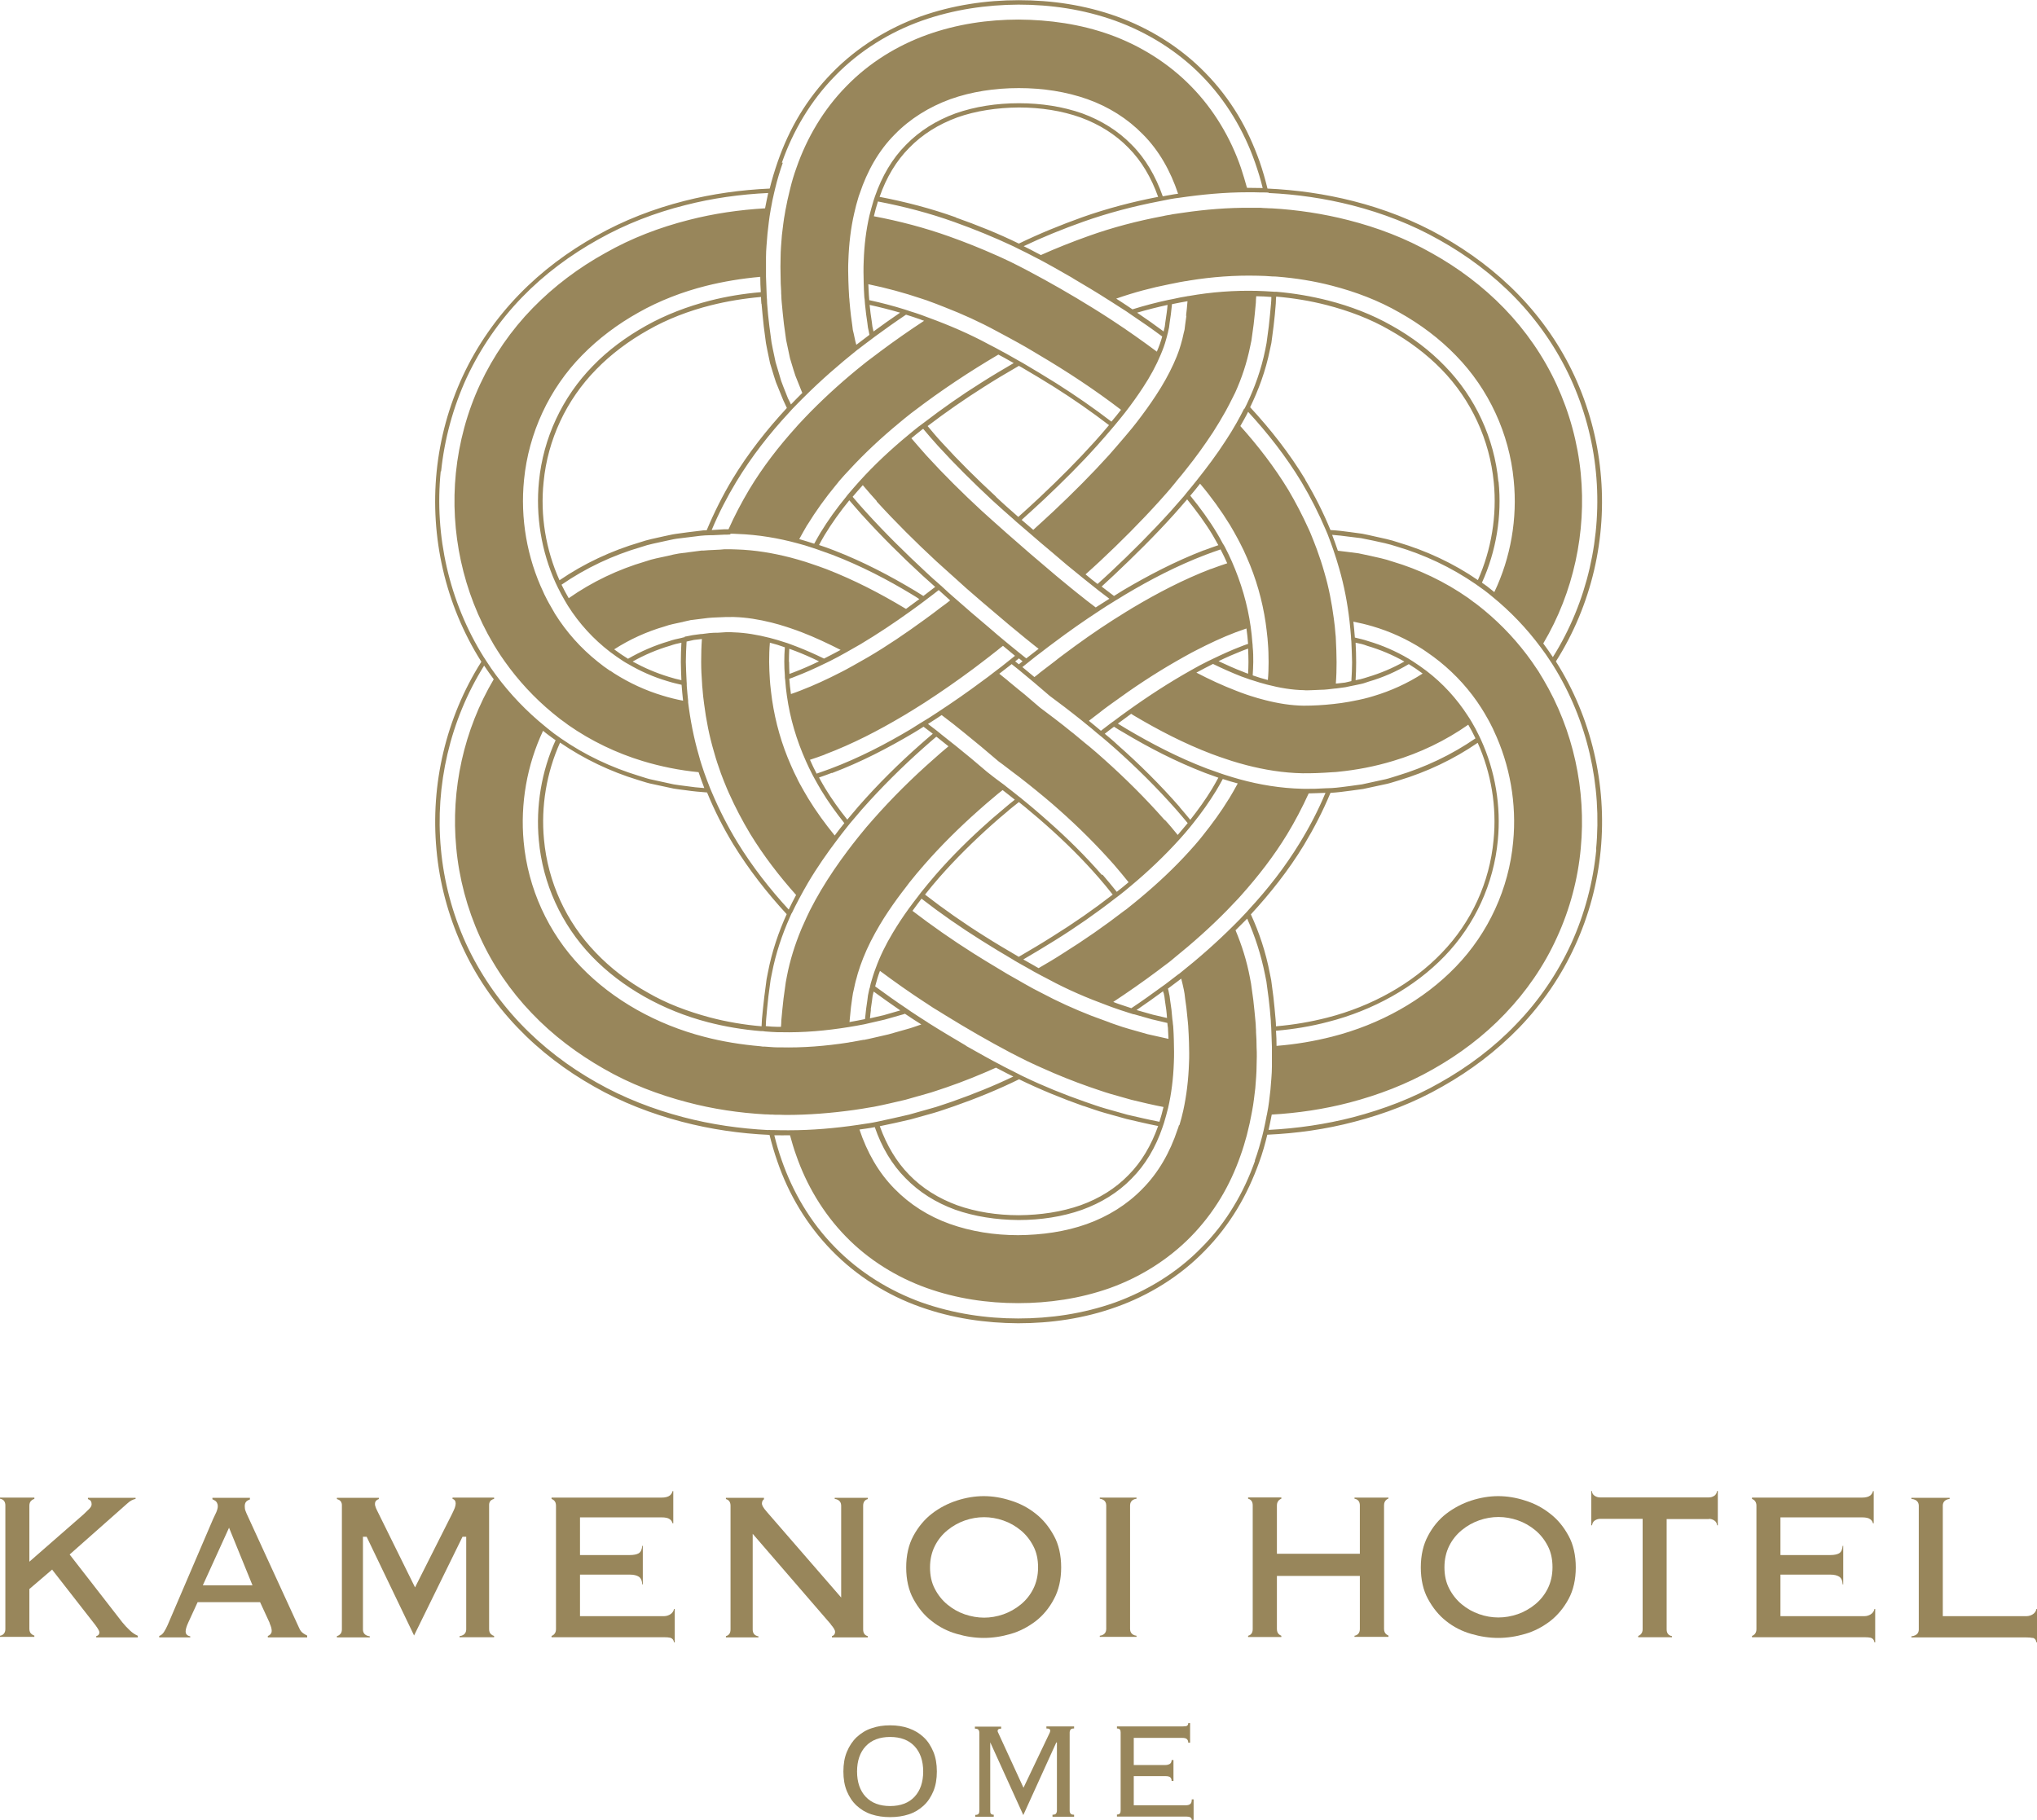
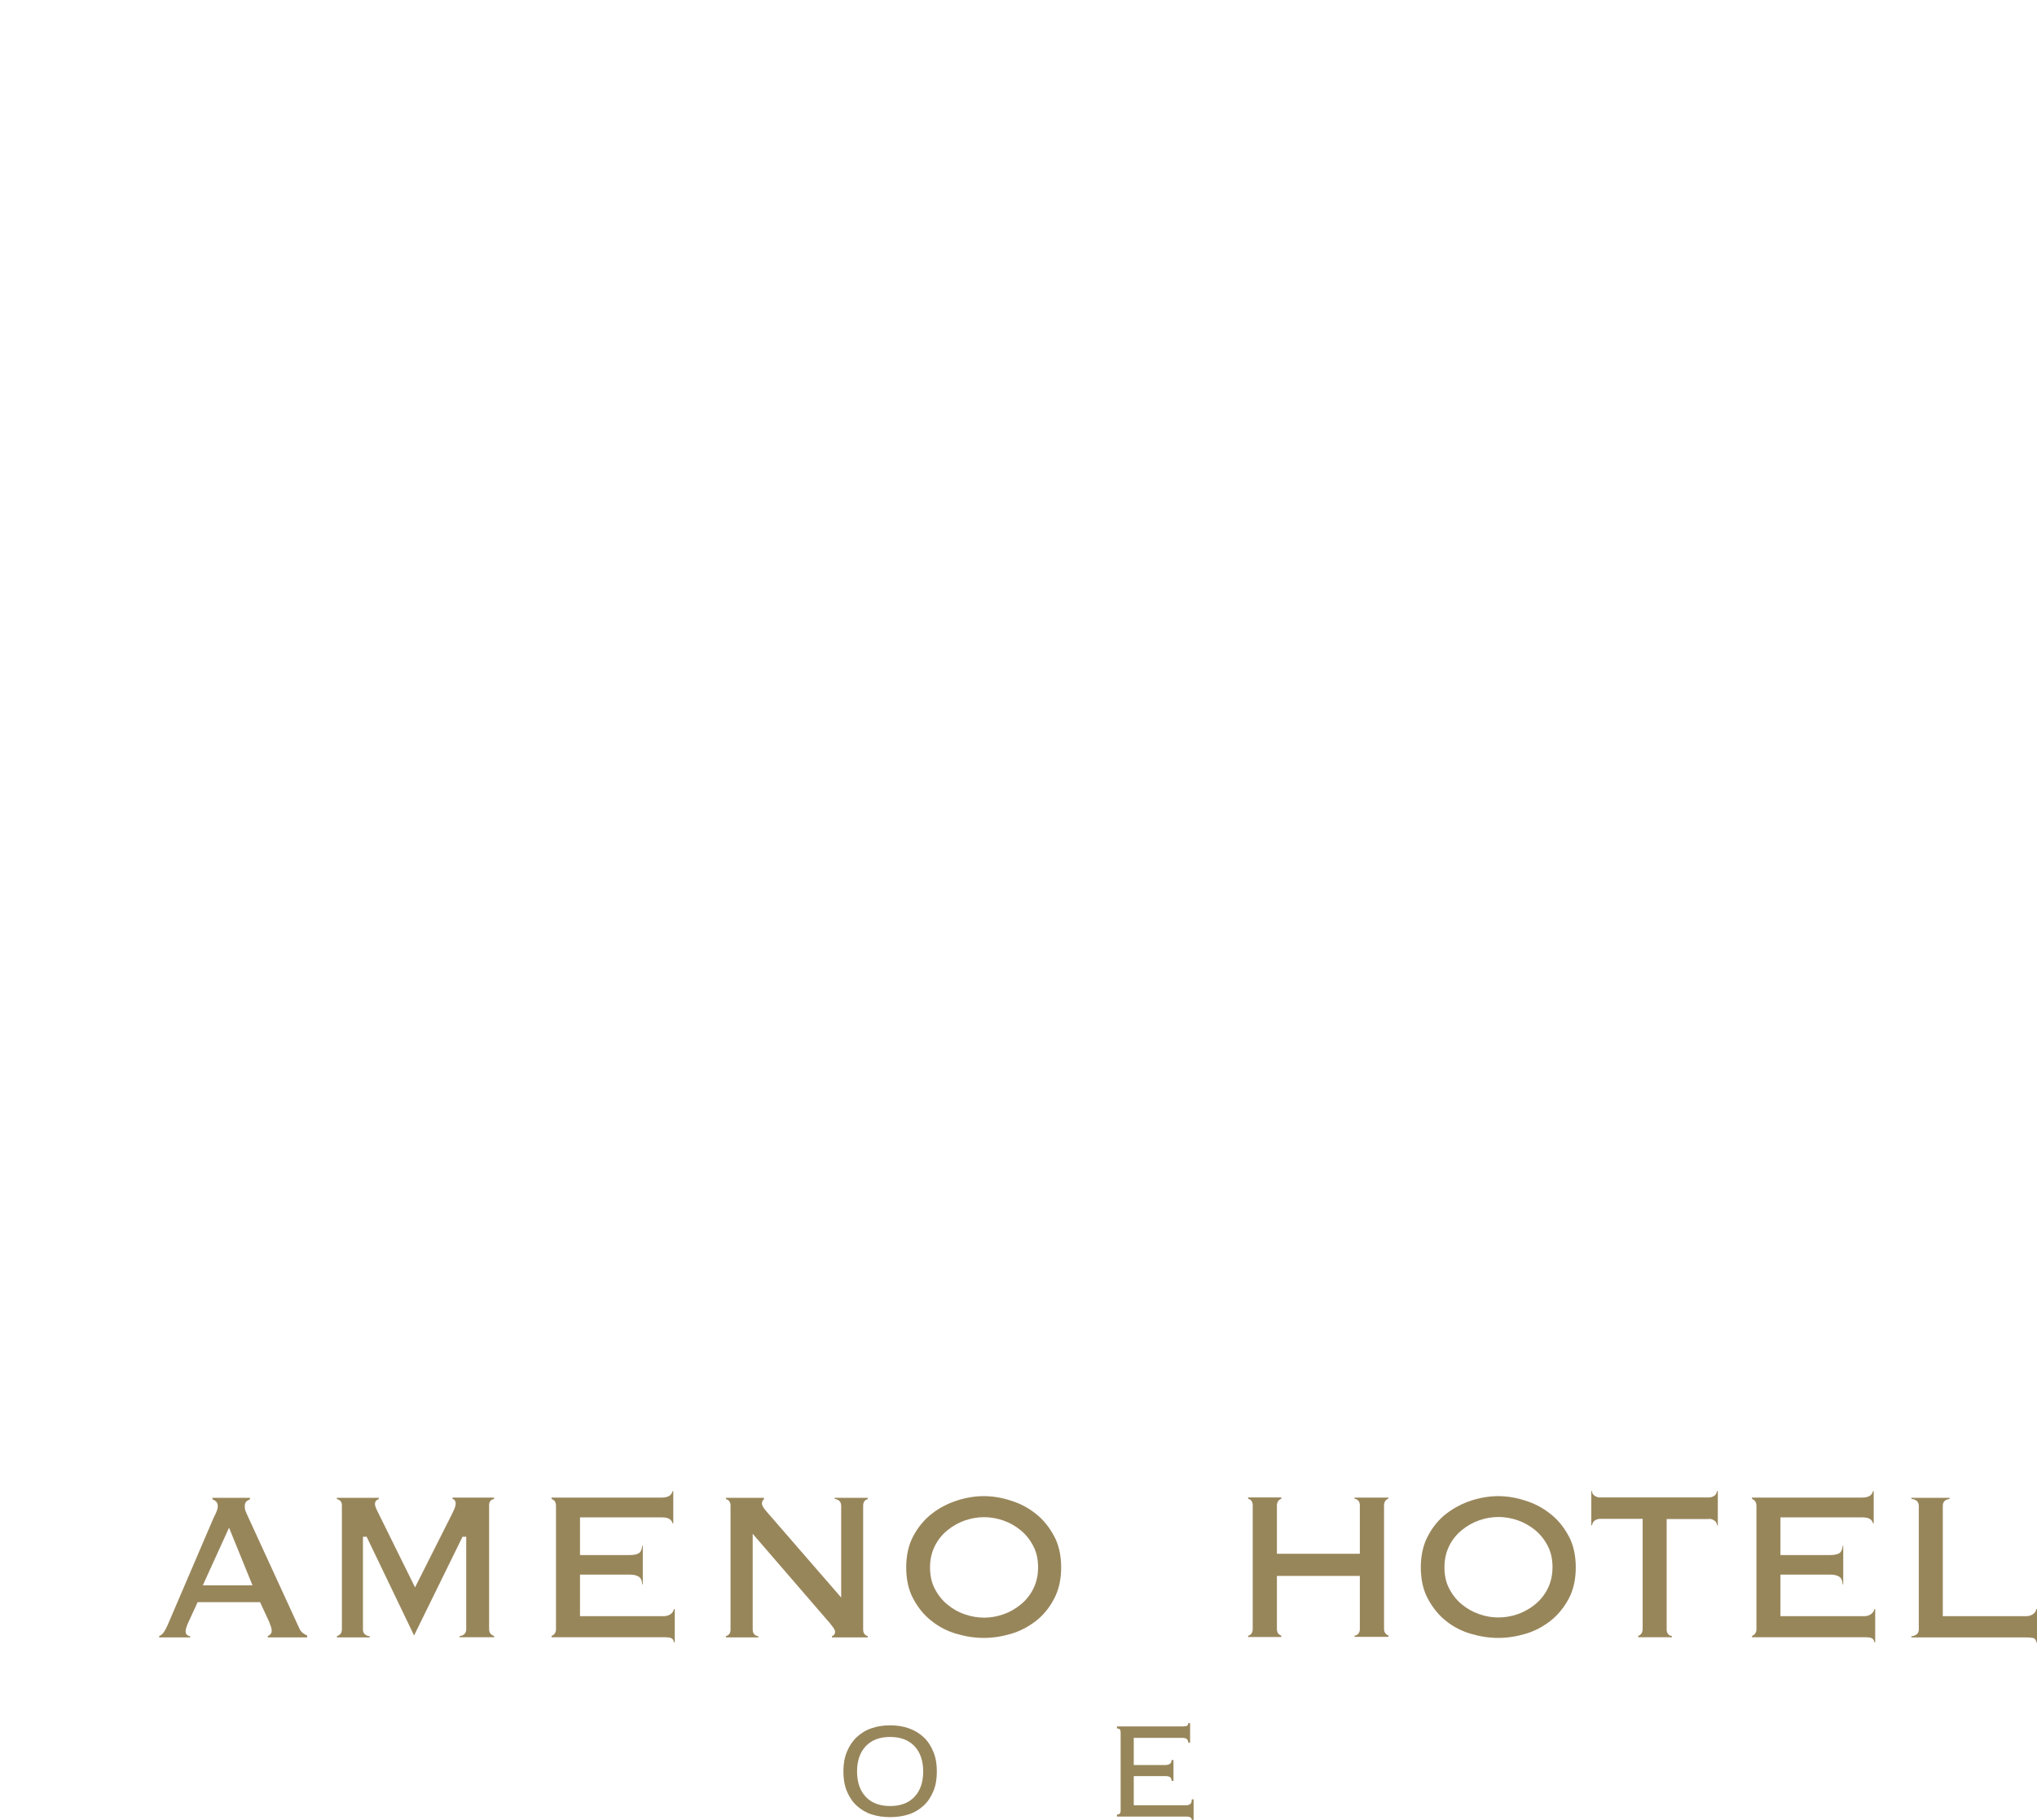
<svg xmlns="http://www.w3.org/2000/svg" id="_レイヤー_1" viewBox="0 0 110.28 98.56">
  <defs>
    <style>.cls-1{fill:#98865b;}</style>
  </defs>
-   <path class="cls-1" d="M84.23,35.82c1.94-3.05,2.78-6.71,2.42-10.27-.17-1.78-.65-3.54-1.4-5.17-.75-1.63-1.79-3.13-3.03-4.41-1.24-1.28-2.67-2.34-4.18-3.19-1.51-.85-3.12-1.47-4.77-1.89-1.53-.39-3.1-.61-4.65-.68-.12-.49-.26-.98-.43-1.47-.31-.86-.69-1.72-1.18-2.53-.49-.81-1.08-1.58-1.76-2.27-1.35-1.39-3.04-2.42-4.79-3.05-1.76-.63-3.56-.88-5.31-.88-1.75,0-3.56,.26-5.31,.88-1.75,.63-3.44,1.66-4.79,3.05-.68,.69-1.27,1.46-1.76,2.27-.49,.81-.88,1.67-1.18,2.53-.17,.49-.32,.98-.44,1.47-1.54,.07-3.09,.28-4.62,.67-1.65,.42-3.27,1.04-4.77,1.89-1.51,.84-2.94,1.9-4.18,3.18-1.24,1.28-2.28,2.77-3.04,4.4-.76,1.63-1.24,3.39-1.42,5.17-.36,3.56,.47,7.22,2.4,10.28,0,.01,.02,.02,.02,.03-1.92,3.03-2.76,6.65-2.43,10.18,.16,1.78,.63,3.54,1.37,5.18,.74,1.64,1.77,3.14,3,4.43,1.23,1.29,2.65,2.36,4.16,3.21,1.5,.86,3.12,1.48,4.76,1.91,1.56,.41,3.16,.64,4.74,.71,.12,.48,.26,.97,.43,1.45,.59,1.73,1.58,3.42,2.94,4.81,1.35,1.39,3.03,2.43,4.78,3.05,1.76,.63,3.56,.88,5.31,.89,1.75,0,3.56-.25,5.31-.88,1.75-.62,3.44-1.65,4.79-3.04,.68-.69,1.27-1.46,1.76-2.27,.49-.81,.88-1.67,1.19-2.53,.18-.49,.32-.99,.44-1.49,1.57-.07,3.16-.29,4.71-.7,1.65-.43,3.26-1.04,4.77-1.91,1.51-.85,2.93-1.92,4.17-3.2,1.23-1.28,2.27-2.79,3.01-4.42,.75-1.63,1.22-3.39,1.39-5.18,.34-3.54-.5-7.18-2.43-10.22,0,0,0,0,0,0Zm-15.55-25.37c1.52,.07,3.04,.29,4.53,.67,1.63,.42,3.23,1.03,4.71,1.87,1.49,.83,2.9,1.88,4.12,3.14,1.22,1.26,2.24,2.74,2.98,4.34,.74,1.61,1.21,3.34,1.38,5.09,.34,3.47-.46,7.04-2.33,10.02-.17-.25-.34-.5-.52-.74,1.64-2.76,2.34-6.03,2.03-9.2-.16-1.66-.61-3.3-1.31-4.82-.7-1.52-1.67-2.92-2.83-4.12-1.16-1.2-2.5-2.2-3.92-2.99-1.42-.81-2.95-1.39-4.52-1.79-1.37-.35-2.76-.56-4.16-.64-.09,0-.17,0-.26-.01-.12,0-.23-.01-.35-.02-.16,0-.33,0-.49,0-1.25-.01-2.48,.09-3.7,.27-.18,.03-.36,.05-.55,.08-.09,.02-.18,.04-.27,.05-.08,.01-.16,.03-.25,.05-1.38,.26-2.73,.61-4.04,1.08-.87,.31-1.73,.65-2.58,1.03-.06-.03-.12-.07-.19-.1-.24-.13-.49-.26-.74-.38,1.05-.5,2.14-.94,3.24-1.33,1.33-.47,2.7-.83,4.1-1.1,.08-.02,.17-.03,.25-.05,.12-.02,.23-.05,.35-.07,.16-.03,.31-.05,.47-.07,1.23-.18,2.48-.3,3.74-.3,.23,0,.46,0,.69,.01,.05,0,.11,0,.16,0,.09,0,.17,0,.26,.01Zm8.57,24.86c.24,.16,.46,.33,.69,.51,.88,.71,1.65,1.56,2.26,2.52,.05,.09,.11,.17,.16,.26,.14,.24,.28,.48,.4,.73,.04,.08,.08,.15,.11,.23,.88,1.86,1.25,3.97,1.05,6.02-.23,2.53-1.34,4.94-3.1,6.76-1.76,1.83-4.14,3.14-6.7,3.79-.98,.25-1.99,.42-3.01,.5,0-.28-.01-.55-.03-.82,.96-.08,1.91-.24,2.82-.48,2.43-.62,4.68-1.87,6.31-3.56,1.64-1.7,2.66-3.92,2.88-6.27,.18-1.85-.14-3.75-.91-5.44-.04-.08-.07-.15-.11-.23-.12-.25-.25-.5-.39-.73-.06-.11-.13-.21-.2-.32-.61-.95-1.37-1.78-2.26-2.46-.24-.18-.48-.35-.73-.51-.08-.05-.16-.1-.24-.15-.68-.4-1.41-.72-2.19-.95-.23-.08-.47-.13-.71-.19-.02-.29-.05-.57-.08-.86,.35,.07,.69,.15,1.03,.25,.96,.28,1.87,.7,2.7,1.23,.07,.05,.15,.1,.22,.15Zm-8.19,19.9c-.04-.41-.07-.82-.12-1.23l-.08-.61-.04-.3-.07-.35c-.22-1.16-.58-2.23-1.03-3.21,1.05-1.14,2.03-2.37,2.87-3.75,.54-.9,1.03-1.84,1.44-2.83,.37-.02,.74-.07,1.11-.12l.66-.09,.65-.14,.65-.14c.22-.05,.43-.13,.65-.19,1.49-.45,2.94-1.13,4.25-2.03,.73,1.63,1.04,3.47,.86,5.26-.21,2.29-1.2,4.46-2.81,6.12-1.59,1.66-3.8,2.89-6.19,3.5-.9,.23-1.83,.39-2.78,.47,0-.12-.01-.24-.02-.36Zm-5.23,5.71c-.02,.08-.05,.16-.08,.24-.41,1.24-1.04,2.35-1.92,3.23-.82,.84-1.85,1.48-3,1.89-1.15,.41-2.42,.59-3.71,.6-1.29,0-2.55-.2-3.7-.61-1.15-.41-2.17-1.06-2.99-1.9-.87-.88-1.49-1.98-1.9-3.21,.12-.02,.23-.03,.35-.05,.16-.02,.32-.05,.48-.08,.37,1.08,.93,2.03,1.67,2.77,.73,.75,1.64,1.32,2.68,1.7,1.05,.37,2.22,.55,3.43,.56,1.21,0,2.38-.18,3.43-.55,1.05-.38,1.96-.94,2.69-1.69,.75-.75,1.31-1.7,1.68-2.79,.03-.08,.05-.16,.08-.24,.08-.26,.15-.53,.22-.8,.18-.78,.28-1.6,.31-2.44,.02-.41,.01-.82,0-1.24,0-.22-.02-.44-.03-.67,0-.06-.01-.12-.02-.19,0-.09-.02-.17-.03-.26-.02-.18-.03-.35-.05-.53l-.07-.49-.03-.24-.04-.19c-.01-.07-.03-.14-.05-.21,.24-.18,.48-.36,.72-.54,.05,.2,.1,.4,.14,.6l.04,.22,.03,.25,.07,.51c.03,.26,.05,.52,.08,.78,0,.08,.02,.15,.02,.23,0,0,0,.02,0,.03,.02,.28,.03,.56,.04,.84,.01,.38,.02,.76,0,1.13-.03,.87-.13,1.73-.31,2.55-.06,.27-.13,.54-.21,.8Zm-17.07-4.62c-.22,.04-.44,.08-.65,.12-.06,0-.12,.02-.18,.03-1.23,.19-2.46,.29-3.69,.26-.06,0-.11,0-.17,0-.22,0-.44-.03-.66-.04-.08,0-.17,0-.25-.02-1.03-.09-2.04-.25-3.03-.51-2.56-.66-4.93-1.97-6.69-3.8-1.76-1.83-2.86-4.24-3.09-6.77-.19-2.05,.18-4.15,1.05-6,.09,.07,.18,.15,.28,.22,.13,.1,.26,.19,.4,.29-.76,1.67-1.08,3.57-.91,5.41,.21,2.35,1.22,4.57,2.86,6.28,1.63,1.7,3.87,2.95,6.3,3.58,.93,.24,1.88,.4,2.85,.48,.08,0,.17,0,.25,.02,.22,.02,.44,.03,.66,.04,.06,0,.11,0,.17,0,1.23,.03,2.47-.08,3.7-.28,0,0,0,0,0,0,.28-.04,.56-.1,.84-.15,.09-.02,.17-.04,.26-.06,.28-.06,.55-.13,.83-.19l.95-.27c.05-.01,.1-.03,.15-.05,.29,.2,.59,.39,.89,.58-.27,.09-.53,.19-.8,.26l-.99,.28c-.36,.08-.73,.17-1.09,.25-.08,.02-.17,.03-.25,.05Zm-13.72-19.97c-.24-.16-.47-.33-.69-.51-.9-.72-1.68-1.59-2.3-2.58-.04-.07-.08-.14-.12-.21-.14-.24-.28-.48-.4-.73-.04-.08-.08-.15-.11-.23-.89-1.88-1.26-4.01-1.05-6.09,.25-2.53,1.36-4.93,3.14-6.74,.89-.91,1.93-1.69,3.06-2.32,1.13-.64,2.38-1.12,3.65-1.44,.96-.24,1.94-.4,2.94-.49,0,.28,.01,.55,.03,.83-.94,.08-1.86,.23-2.76,.46-1.21,.31-2.39,.76-3.46,1.36-1.07,.6-2.05,1.32-2.87,2.17-1.66,1.69-2.69,3.91-2.92,6.25-.19,1.87,.13,3.8,.9,5.5,.04,.08,.07,.15,.11,.23,.12,.25,.25,.49,.39,.73,.05,.09,.11,.18,.16,.27,.61,.97,1.39,1.82,2.29,2.51,.24,.18,.48,.35,.73,.51,.08,.05,.16,.1,.24,.14,.66,.39,1.38,.71,2.13,.93,.25,.08,.51,.14,.77,.2,.02,.29,.05,.57,.08,.86-.37-.07-.73-.16-1.09-.27-.94-.28-1.82-.69-2.64-1.21-.07-.05-.15-.1-.22-.15Zm8.19-19.88c.04,.41,.07,.82,.12,1.23l.08,.61,.04,.3,.07,.36,.15,.72,.21,.69,.11,.34,.13,.32,.26,.64c.07,.14,.13,.29,.2,.43-1.08,1.17-2.09,2.44-2.95,3.86-.52,.87-.99,1.8-1.39,2.76-.12,0-.24,.01-.36,.03l-.66,.08-.66,.09c-.22,.03-.44,.09-.65,.13-.44,.1-.87,.18-1.3,.33-1.53,.45-3.01,1.14-4.34,2.05-.74-1.65-1.05-3.51-.86-5.32,.22-2.29,1.23-4.45,2.85-6.1,.81-.83,1.76-1.54,2.81-2.13,1.05-.6,2.21-1.04,3.4-1.34,.88-.22,1.79-.37,2.71-.45,0,.12,.01,.25,.02,.37Zm4.74-.36s0-.03,0-.04c-.02-.28-.03-.56-.04-.84-.01-.38-.02-.75,0-1.12,.03-.88,.13-1.74,.32-2.56,.06-.27,.13-.54,.21-.8,.02-.08,.05-.16,.08-.24,.41-1.23,1.03-2.34,1.91-3.22,.82-.84,1.85-1.48,3-1.9,1.15-.41,2.42-.6,3.71-.6,1.29,0,2.55,.19,3.71,.6,1.15,.41,2.17,1.05,3,1.9,.88,.88,1.5,1.99,1.91,3.22-.15,.02-.29,.04-.44,.07-.13,.02-.26,.05-.39,.07-.38-1.08-.93-2.04-1.68-2.79-.73-.75-1.64-1.32-2.68-1.7-1.05-.37-2.22-.55-3.43-.55-1.21,0-2.38,.18-3.43,.55-1.04,.38-1.95,.95-2.68,1.7-.75,.75-1.3,1.7-1.68,2.79-.03,.08-.05,.16-.08,.24-.08,.26-.15,.53-.22,.8-.18,.78-.28,1.6-.31,2.45-.02,.41-.01,.82,0,1.24,0,.22,.02,.45,.03,.67,0,.06,.01,.12,.02,.18,0,.09,.02,.17,.02,.26,.02,.18,.04,.36,.06,.54l.07,.49,.03,.24,.04,.18,.04,.21c-.24,.18-.48,.36-.71,.54l-.05-.18-.09-.42-.05-.21-.03-.25-.07-.51c-.03-.27-.06-.53-.08-.8,0-.07-.01-.14-.02-.22Zm12.1-1.03c.66,.39,1.32,.78,1.97,1.2,.02,0,.03,.02,.05,.03,.3,.19,.59,.38,.89,.57,.09,.06,.17,.12,.26,.18,.57,.38,1.13,.77,1.68,1.18-.07,.26-.17,.54-.29,.82-.78-.58-1.57-1.14-2.38-1.67-.09-.06-.17-.11-.26-.17-.29-.19-.58-.37-.87-.55-1.13-.7-2.28-1.36-3.45-1.98-.17-.09-.35-.18-.52-.27-.31-.16-.62-.31-.93-.45-.1-.04-.19-.09-.29-.13-.83-.37-1.68-.71-2.55-1.02-1.32-.47-2.69-.83-4.07-1.09,.06-.27,.14-.54,.22-.8,1.41,.27,2.79,.63,4.13,1.11,1.09,.39,2.17,.83,3.21,1.32,.09,.05,.19,.09,.28,.14,.31,.15,.61,.3,.91,.46,0,0,.01,0,.02,.01,.36,.18,.67,.36,1,.54l1,.57Zm9.29,7.06c-.13,.26-.27,.52-.41,.77-.19,.34-.39,.66-.6,.98-.49,.76-1.02,1.46-1.56,2.14-.18,.22-.35,.44-.53,.65-.05,.07-.11,.13-.16,.2-.24,.28-.48,.55-.72,.82-1.05,1.16-2.14,2.25-3.25,3.29-.23,.22-.47,.43-.71,.65-.22-.17-.44-.34-.65-.52,.27-.24,.53-.48,.8-.73,1.1-1.03,2.17-2.1,3.2-3.24,.26-.29,.53-.59,.78-.9,.05-.06,.11-.13,.16-.2,.18-.21,.36-.43,.53-.65,.5-.62,.97-1.28,1.42-1.96,.24-.37,.47-.76,.69-1.15,.14-.25,.27-.51,.4-.77,.04-.08,.08-.16,.12-.24,.35-.77,.63-1.6,.81-2.49l.07-.33,.04-.29,.08-.58c.05-.39,.08-.79,.12-1.18,0-.12,.01-.23,.02-.35,.28,0,.55,.02,.82,.04,0,.12-.01,.25-.02,.37-.04,.41-.07,.82-.12,1.22l-.08,.6-.04,.3-.07,.36c-.22,1.09-.58,2.07-1.01,2.97-.04,.08-.08,.16-.12,.24Zm6.03,12.68c.21,.04,.43,.09,.63,.17,.71,.21,1.38,.49,2.01,.85-.62,.35-1.28,.63-1.98,.84-.14,.04-.27,.09-.41,.12l-.25,.05c.02-.32,.03-.64,.03-.95,0-.36-.01-.72-.03-1.08Zm-.12,2.32l.1-.02,.33-.07c.15-.03,.28-.09,.42-.13,.76-.22,1.48-.54,2.15-.94,.26,.16,.51,.33,.75,.51-.82,.53-1.72,.94-2.66,1.22-.35,.11-.7,.19-1.07,.26-.09,.02-.17,.03-.26,.05-.28,.05-.56,.09-.85,.12-.54,.06-1.08,.09-1.61,.09-.67-.01-1.37-.12-2.07-.3-.27-.07-.53-.14-.8-.23-.08-.03-.16-.05-.24-.08-.18-.06-.36-.13-.54-.2-.73-.28-1.44-.61-2.15-.98,.3-.16,.6-.32,.9-.47,.51,.25,1.03,.48,1.54,.68,.11,.04,.23,.08,.34,.12,.08,.03,.16,.06,.24,.08,.27,.09,.54,.17,.81,.24,.69,.18,1.37,.29,1.99,.3,.12,.02,.29,0,.44,0l.46-.02c.27,0,.53-.04,.79-.07,.04,0,.07,0,.11-.01l.45-.06,.28-.06,.15-.03Zm-1.46,5.56l-.64,.03c-.08,0-.15,0-.22,0-.14,0-.28,.01-.44,0-1.2-.03-2.32-.22-3.38-.51-.27-.07-.54-.16-.8-.24-.08-.03-.16-.05-.24-.08-.26-.09-.51-.18-.76-.27-1.57-.6-3-1.35-4.37-2.16-.15-.09-.29-.18-.44-.27,.24-.18,.48-.35,.72-.53,.05,.03,.09,.06,.14,.09,1.33,.79,2.73,1.52,4.23,2.09,.27,.1,.55,.2,.83,.29,.08,.03,.16,.05,.24,.08,.26,.08,.53,.16,.8,.23,.97,.25,1.98,.42,3.04,.44,.25,0,.51,0,.76-.01,.3-.01,.6-.03,.89-.05,.09,0,.18-.01,.27-.02,1.01-.1,2-.29,2.99-.59,1.44-.43,2.82-1.09,4.06-1.96,.14,.24,.27,.48,.39,.74-1.29,.89-2.73,1.57-4.22,2.02-.21,.06-.42,.14-.64,.19l-.64,.14-.64,.14-.65,.09c-.33,.04-.65,.09-.98,.11-.09,0-.18,.01-.27,.01-.01,0-.03,0-.04,0Zm-5.29,.59c-.42,.69-.9,1.34-1.41,1.98-.05,.07-.11,.13-.16,.2-.18,.21-.36,.43-.55,.63-.82,.91-1.73,1.76-2.69,2.56-.21,.18-.43,.35-.64,.52-.02,.02-.04,.03-.06,.05-.04,.03-.09,.07-.14,.1-1.06,.82-2.17,1.59-3.32,2.31-.43,.28-.87,.54-1.32,.8-.08-.04-.15-.08-.23-.13l-.6-.34c.58-.34,1.15-.68,1.71-1.03,1.14-.71,2.23-1.47,3.27-2.28,.04-.03,.08-.06,.12-.09,.03-.02,.05-.04,.08-.06,.22-.17,.43-.34,.64-.52,.96-.8,1.86-1.66,2.67-2.56,.19-.21,.37-.42,.55-.64,.05-.07,.11-.13,.16-.2,.45-.56,.86-1.14,1.23-1.74,.13-.21,.25-.43,.37-.65,.27,.09,.54,.17,.81,.24-.15,.28-.31,.56-.48,.84Zm-3.52,10.5l.04,.19,.03,.24,.07,.48c.02,.15,.03,.29,.04,.44-.26-.06-.51-.12-.77-.18l-.88-.25c.48-.33,.97-.67,1.44-1.02,0,.03,.01,.06,.02,.09Zm-1.6,1.15l.95,.27c.28,.07,.57,.13,.85,.2,0,.09,.02,.17,.03,.26,.01,.2,.02,.4,.03,.6-.37-.08-.75-.17-1.12-.25l-.99-.28c-.26-.07-.52-.16-.78-.25-.07-.02-.13-.05-.2-.07-.03-.01-.07-.02-.1-.04-.33-.12-.65-.24-.98-.36-.92-.36-1.83-.77-2.71-1.24-.3-.15-.62-.32-.93-.5l-.33-.19-.6-.34c-.08-.05-.15-.09-.23-.14-.08-.05-.17-.1-.25-.15-.45-.27-.9-.54-1.34-.82-1.14-.72-2.24-1.49-3.3-2.3,.16-.22,.32-.44,.49-.66,1.03,.8,2.11,1.55,3.24,2.26,.57,.36,1.15,.71,1.73,1.05,.02,.01,.04,.03,.06,.04l.19,.11,.73,.41s.07,.04,.1,.06c.28,.15,.55,.3,.81,.43,1.03,.56,2.11,1.02,3.2,1.42,.16,.06,.31,.12,.47,.17,.17,.06,.34,.12,.51,.17,.1,.03,.2,.07,.31,.1,.04,.01,.08,.03,.13,.04Zm-14.26-.26l.07-.48,.03-.24,.04-.18s.01-.05,.02-.07c.48,.35,.96,.69,1.44,1.02l-.9,.26c-.25,.06-.5,.11-.74,.17,.01-.15,.03-.31,.05-.46Zm-.07-1.14c-.01,.06-.03,.13-.04,.19l-.04,.19-.03,.24-.07,.49c-.02,.18-.04,.37-.06,.55-.28,.06-.56,.11-.84,.16,.03-.27,.05-.54,.08-.81l.07-.51,.04-.25,.05-.22c.04-.19,.08-.39,.14-.58,.02-.09,.05-.17,.07-.26,.08-.27,.18-.55,.29-.83,.24-.61,.55-1.21,.9-1.8,.29-.49,.61-.96,.95-1.43,.16-.22,.33-.44,.5-.66,.05-.07,.1-.13,.15-.2,.26-.33,.53-.65,.81-.97,.91-1.04,1.9-2.02,2.95-2.95,.26-.24,.53-.46,.8-.69,.16-.14,.32-.27,.49-.4,.23,.17,.44,.35,.66,.52-.21,.17-.42,.33-.62,.51-.26,.23-.53,.44-.78,.67-1.03,.91-2,1.87-2.88,2.88-.27,.31-.53,.63-.79,.95-.05,.07-.1,.13-.15,.2-.17,.22-.34,.44-.5,.66-.32,.44-.61,.88-.88,1.33-.38,.63-.7,1.28-.93,1.92-.11,.28-.19,.56-.27,.83-.02,.09-.04,.18-.06,.27Zm-4.21-4.06c.13-.27,.26-.53,.4-.79,.16-.3,.32-.59,.49-.88,.49-.83,1.03-1.6,1.59-2.34,.17-.22,.34-.45,.52-.67,.05-.07,.11-.13,.16-.2,.21-.25,.42-.5,.63-.74,1.06-1.2,2.18-2.31,3.35-3.35,.23-.21,.46-.4,.69-.6l.07,.05,.59,.47c-.27,.23-.54,.45-.81,.7-1.15,1.01-2.25,2.1-3.28,3.27-.24,.27-.48,.55-.71,.84-.05,.07-.11,.13-.16,.2-.17,.22-.35,.44-.51,.66-.51,.68-.99,1.38-1.43,2.12-.21,.35-.41,.72-.6,1.09-.13,.26-.25,.53-.37,.8-.04,.08-.07,.16-.11,.25-.33,.8-.6,1.64-.77,2.53l-.06,.32-.04,.29-.08,.58c-.05,.39-.08,.79-.12,1.18,0,.12-.01,.24-.02,.36-.06,0-.12,0-.17,0-.22,0-.43-.02-.65-.04,0-.13,.01-.26,.02-.39,.04-.41,.07-.82,.12-1.22l.08-.6,.04-.3,.07-.35c.21-1.09,.55-2.08,.96-3.01,.04-.08,.07-.17,.11-.25Zm-5.97-12.63c-.23-.05-.46-.11-.68-.18-.69-.21-1.34-.49-1.96-.83,.64-.36,1.32-.65,2.04-.86,.19-.07,.4-.12,.6-.16-.02,.35-.03,.7-.03,1.05,0,.33,.02,.66,.03,.99Zm.18-2.33c-.06,.01-.11,.02-.17,.04-.23,.05-.47,.1-.69,.18-.78,.23-1.52,.55-2.21,.95-.26-.16-.51-.33-.75-.51,.84-.54,1.76-.96,2.73-1.24,.3-.11,.61-.16,.92-.23,.03,0,.05-.01,.08-.02,.09-.02,.17-.04,.26-.06,.04,0,.08-.02,.13-.03l.48-.06,.24-.03,.24-.03c.16-.02,.32-.02,.48-.03l.49-.02h.24c.08-.01,.15,0,.22,0,.65,.02,1.33,.13,2.01,.3,.27,.07,.53,.14,.8,.23,.08,.03,.16,.05,.24,.08,.2,.07,.41,.14,.61,.22,.7,.27,1.4,.6,2.09,.95-.3,.16-.6,.32-.9,.47-.49-.24-.99-.46-1.48-.65-.13-.05-.27-.1-.4-.15-.08-.03-.16-.06-.24-.08-.27-.09-.54-.17-.81-.24-.67-.17-1.32-.28-1.93-.3-.07,0-.13-.01-.2-.01h-.23s-.46,.03-.46,.03c-.15,0-.31,0-.46,.02l-.4,.05h-.05s-.45,.06-.45,.06c-.12,.02-.23,.05-.35,.07-.03,0-.06,.01-.09,.02Zm6.64-6.08c.46-.75,.98-1.47,1.55-2.16,.06-.07,.11-.13,.16-.2,.18-.21,.37-.42,.56-.62,.83-.9,1.73-1.74,2.7-2.54,.18-.15,.36-.3,.54-.44,.03-.03,.07-.05,.1-.08,.07-.05,.13-.1,.2-.15,1.43-1.09,2.95-2.1,4.53-3.03,.1,.05,.2,.11,.3,.16l.53,.3c-.6,.35-1.19,.7-1.77,1.07-1.07,.67-2.09,1.39-3.07,2.14-.07,.05-.13,.1-.2,.15-.04,.03-.07,.05-.11,.08-.18,.14-.36,.29-.54,.44-.97,.8-1.87,1.64-2.68,2.54-.19,.21-.37,.42-.55,.63-.06,.07-.11,.13-.16,.2-.51,.62-.97,1.26-1.38,1.93-.12,.2-.23,.4-.34,.6-.27-.09-.54-.17-.81-.25,.14-.26,.29-.52,.44-.78Zm3.58-10.47l-.02-.09-.04-.18-.03-.24-.07-.48c-.02-.15-.03-.3-.05-.45,.55,.12,1.1,.26,1.65,.42-.48,.33-.97,.67-1.44,1.02Zm-.23-1.71c0-.08-.02-.16-.02-.25-.01-.2-.02-.4-.03-.6,.97,.2,1.93,.46,2.88,.78,.09,.03,.18,.06,.27,.09,.01,0,.02,0,.03,.01,.33,.12,.65,.24,.97,.37,.95,.37,1.88,.79,2.78,1.28,.4,.21,.8,.43,1.2,.65,.28,.16,.56,.31,.83,.48,.08,.05,.17,.1,.25,.15,1.56,.92,3.06,1.91,4.47,2.99-.17,.22-.34,.43-.52,.64-.95-.73-1.95-1.42-2.99-2.08-.59-.37-1.19-.73-1.8-1.09,0,0,0,0,0,0l-.25-.14-.67-.38c-.06-.03-.11-.06-.17-.09-.25-.14-.51-.28-.75-.4-1.05-.57-2.15-1.04-3.27-1.45-.13-.05-.27-.1-.4-.15-.19-.07-.39-.13-.58-.19-.1-.03-.2-.07-.3-.1-.64-.2-1.29-.37-1.94-.51Zm11.52,15.02c.22,.18,.44,.35,.65,.52,.07,.05,.14,.11,.2,.16,.21,.16,.42,.32,.63,.48-.25,.16-.49,.31-.74,.47-.17-.13-.34-.26-.51-.39-.07-.05-.13-.11-.2-.16-.22-.17-.44-.35-.65-.52-.52-.42-1.03-.85-1.54-1.29-.44-.37-.87-.74-1.3-1.12-.21-.18-.42-.37-.63-.55-.06-.06-.13-.11-.19-.17-.38-.34-.77-.68-1.14-1.02-1.05-.97-2.06-1.97-3-3-.28-.31-.55-.63-.82-.94,.18-.15,.35-.29,.53-.43,.04-.03,.07-.06,.11-.08,.25,.3,.52,.61,.79,.91,.92,1.01,1.91,1.99,2.94,2.95,.39,.36,.8,.72,1.2,1.07,.06,.06,.12,.11,.19,.17,.21,.18,.42,.36,.63,.54,.4,.35,.8,.69,1.22,1.04,.54,.47,1.08,.92,1.62,1.35Zm8.97,3.61c-.13,.04-.25,.09-.38,.14-.5,.19-1,.42-1.5,.66-.1,.05-.19,.09-.29,.14-.3,.15-.59,.3-.88,.47-1.18,.66-2.35,1.42-3.49,2.24-.24,.17-.48,.35-.72,.53-.02,.01-.04,.03-.06,.04-.05,.04-.11,.08-.16,.12-.16,.12-.31,.24-.47,.36,0,0,0,0-.01-.01-.21-.18-.42-.35-.64-.53,.13-.1,.26-.2,.39-.3,.07-.05,.14-.11,.21-.16,.06-.05,.13-.1,.19-.15,.17-.13,.34-.25,.52-.38,1.11-.81,2.24-1.56,3.41-2.23,.28-.16,.56-.32,.84-.47,.09-.05,.18-.09,.27-.14,.7-.36,1.4-.69,2.11-.96,.19-.07,.39-.14,.59-.21,.04,.28,.07,.56,.09,.84Zm.04,.98c0,.21-.01,.42-.02,.63-.09-.03-.17-.06-.26-.1-.45-.17-.89-.37-1.34-.58,.43-.21,.87-.4,1.3-.57,.1-.04,.2-.07,.3-.11,.01,.24,.02,.48,.02,.72Zm-12.44,15.96l-.06-.04c-.6-.35-1.21-.71-1.79-1.08-1.12-.7-2.2-1.46-3.22-2.25,.25-.32,.51-.63,.78-.94,.88-1,1.84-1.95,2.86-2.86,.25-.23,.52-.45,.78-.67,.21-.19,.44-.36,.66-.54,.23,.18,.46,.37,.68,.56,.26,.22,.53,.44,.78,.67,1.02,.9,1.99,1.86,2.86,2.86,.26,.3,.52,.61,.76,.92-1.03,.8-2.11,1.55-3.25,2.26-.58,.37-1.19,.73-1.79,1.08l-.04,.02Zm4.5-4.44c-.88-1.01-1.85-1.97-2.88-2.88-.25-.23-.52-.45-.78-.68-.21-.18-.42-.35-.64-.53-.05-.04-.1-.09-.16-.13-.01-.01-.03-.02-.04-.03-.22-.18-.44-.35-.66-.52-.04-.03-.07-.06-.11-.09l-.42-.31-.21-.16-.1-.08c-.11-.09-.15-.11-.23-.18l-.85-.72-.82-.67-.19-.15-.63-.5-.02-.02-.2-.16-.47-.36c.25-.16,.49-.31,.74-.48l.38,.29,.09,.07,.12,.09,.66,.53,.06,.05,.83,.68,.85,.72c.06,.06,.1,.08,.19,.15l.11,.08,.21,.16,.42,.32c.09,.07,.18,.14,.28,.21,.19,.15,.37,.29,.56,.44,.04,.03,.07,.06,.11,.09,.07,.05,.13,.11,.2,.16,.17,.14,.34,.28,.51,.42,.27,.23,.54,.45,.8,.69,1.05,.93,2.04,1.92,2.95,2.95,.27,.31,.53,.63,.79,.95-.21,.18-.42,.35-.64,.52-.25-.31-.5-.62-.77-.93Zm-16.91-10.62c.11-.04,.21-.07,.32-.12,.52-.2,1.04-.43,1.57-.69,.1-.05,.19-.09,.29-.14,.29-.15,.59-.3,.88-.47,.26-.15,.53-.3,.79-.45,.92-.55,1.82-1.15,2.71-1.79,.24-.17,.48-.35,.71-.52,0,0,0,0,0,0,.07-.05,.14-.11,.21-.16,.2-.15,.4-.3,.6-.46,.21,.19,.42,.38,.62,.56-.16,.13-.32,.25-.49,.37-.07,.05-.14,.11-.21,.16-.08,.06-.17,.13-.25,.19-.15,.11-.3,.22-.45,.33-.99,.72-2,1.41-3.04,2.02-.12,.07-.24,.14-.37,.21-.28,.16-.56,.32-.84,.47-.09,.05-.18,.09-.27,.14-.72,.37-1.45,.71-2.18,.99-.17,.07-.35,.13-.52,.19-.04-.28-.07-.56-.09-.84Zm-.03-.92c0-.23,.01-.47,.02-.7,.11,.04,.22,.08,.33,.12,.42,.16,.85,.35,1.28,.56-.46,.22-.91,.42-1.36,.59-.08,.03-.16,.06-.24,.09-.01-.22-.02-.44-.02-.66Zm4.75-8.68c1.04,1.14,2.12,2.21,3.23,3.24,.27,.25,.54,.48,.81,.73,.06,.06,.13,.11,.19,.17,.21,.19,.41,.37,.62,.56,.58,.51,1.17,1.01,1.75,1.5,.36,.31,.73,.62,1.1,.92,.22,.18,.43,.36,.65,.53,.07,.05,.13,.11,.2,.16,.07,.06,.14,.11,.22,.17-.22,.17-.45,.35-.67,.52-.07-.05-.13-.11-.2-.16-.07-.05-.13-.11-.2-.16-.22-.18-.44-.36-.65-.53-.33-.27-.66-.55-.98-.83-.62-.52-1.25-1.06-1.87-1.61-.21-.18-.42-.37-.62-.56-.06-.06-.13-.11-.19-.17-.24-.21-.48-.42-.71-.64-1.12-1.04-2.22-2.12-3.28-3.29-.24-.26-.47-.53-.7-.8,.18-.21,.36-.42,.55-.63,.25,.3,.51,.59,.76,.87Zm7.7,8.82l-.2-.16c.07-.05,.13-.1,.2-.16,.07,.05,.13,.1,.2,.16-.07,.05-.13,.1-.2,.16Zm-8.5-8.1c1.06,1.17,2.17,2.27,3.29,3.3,.23,.21,.46,.41,.68,.61-.21,.16-.43,.33-.64,.49-.15-.09-.3-.19-.45-.28-1.37-.82-2.81-1.58-4.39-2.19-.26-.1-.53-.2-.81-.29,.1-.18,.2-.37,.31-.55,.39-.64,.84-1.27,1.33-1.87,.22,.26,.45,.52,.67,.77Zm-2,12.98c1.51-.57,2.91-1.3,4.24-2.09,.06-.03,.11-.07,.17-.1,.08-.05,.15-.1,.23-.14,.25-.16,.5-.31,.75-.47,.91-.59,1.8-1.21,2.66-1.85,.17-.13,.34-.26,.5-.38,.23-.17,.45-.35,.67-.52,.07-.05,.14-.11,.2-.16,.07-.06,.14-.11,.22-.17,.22,.18,.43,.36,.65,.54-.07,.05-.13,.11-.2,.16-.07,.05-.13,.11-.2,.16-.22,.18-.44,.35-.67,.52-.23,.18-.45,.35-.69,.52-.79,.59-1.61,1.16-2.45,1.71-.24,.16-.49,.32-.74,.47-.08,.05-.15,.09-.23,.14-.15,.1-.31,.19-.46,.29-1.36,.81-2.8,1.56-4.37,2.15-.24,.09-.48,.17-.73,.26-.13-.25-.25-.5-.36-.75,.27-.09,.54-.18,.8-.28Zm.38,1.01c1.59-.6,3.04-1.36,4.41-2.17,.19-.11,.37-.23,.55-.34l.5,.38c-.22,.19-.44,.37-.66,.57-1.18,1.04-2.31,2.16-3.37,3.37-.2,.23-.4,.47-.6,.71-.44-.55-.84-1.11-1.2-1.7-.12-.19-.22-.39-.33-.58,.23-.08,.46-.16,.69-.25Zm18.01,2.54c-1.03-1.17-2.13-2.26-3.27-3.28-.27-.25-.55-.48-.83-.72-.01-.01-.03-.02-.04-.03-.05-.04-.11-.09-.16-.13-.21-.18-.43-.36-.65-.54-.03-.02-.05-.04-.08-.06-.3-.24-.59-.48-.9-.71l-.82-.62-.83-.71-.31-.25-.57-.47-.08-.07-.2-.16-.21-.17c.22-.17,.45-.35,.67-.52l.2,.16,.15,.12,.05,.04,.65,.54,.18,.15,.83,.71,.8,.6c.31,.23,.61,.48,.92,.72,.07,.06,.15,.12,.22,.18,.22,.18,.44,.35,.65,.54,0,0,.02,.02,.03,.02,.06,.05,.11,.1,.17,.14,.24,.2,.48,.41,.72,.62,1.17,1.04,2.29,2.15,3.35,3.35,.21,.24,.41,.48,.61,.72-.18,.21-.36,.43-.54,.64-.23-.28-.45-.55-.69-.81Zm.81-.71c-1.06-1.21-2.19-2.33-3.37-3.37-.22-.21-.45-.4-.68-.59,.17-.13,.33-.26,.5-.38,.17,.11,.35,.22,.53,.32,1.37,.82,2.82,1.57,4.4,2.18,.24,.09,.48,.17,.72,.26-.11,.2-.22,.4-.34,.6-.35,.58-.75,1.13-1.18,1.68-.19-.23-.38-.46-.58-.69Zm1.71-12.89c-1.51,.58-2.9,1.31-4.23,2.1-.03,.02-.07,.04-.1,.06-.08,.05-.15,.1-.23,.14-.25,.16-.5,.31-.75,.47-.94,.6-1.84,1.24-2.72,1.9-.15,.11-.29,.22-.44,.34-.23,.17-.45,.35-.68,.52-.07,.05-.14,.11-.2,.16-.07,.06-.14,.11-.22,.17l-.65-.54c.07-.05,.13-.11,.2-.16,.07-.05,.13-.11,.2-.16,.22-.18,.44-.35,.67-.52,.21-.16,.41-.32,.62-.47,.81-.61,1.65-1.2,2.51-1.76,.24-.16,.49-.32,.74-.47,.08-.05,.15-.1,.23-.14,.13-.08,.26-.16,.39-.24,1.36-.81,2.79-1.56,4.36-2.16,.27-.1,.54-.2,.81-.29,.13,.25,.25,.5,.36,.75-.3,.1-.59,.2-.88,.31Zm-.38-1.01c-1.58,.61-3.03,1.37-4.4,2.18-.16,.1-.32,.2-.48,.3-.22-.17-.45-.34-.67-.51,.23-.21,.45-.42,.68-.63,1.11-1.05,2.21-2.13,3.26-3.3,.23-.26,.46-.52,.69-.79,.51,.63,.99,1.28,1.39,1.95,.1,.17,.2,.35,.3,.53-.26,.09-.52,.18-.78,.28Zm-11.27-2.9c-1.03-.95-2.02-1.93-2.93-2.93-.27-.29-.52-.59-.77-.89,.97-.74,1.99-1.45,3.05-2.12,.58-.37,1.18-.73,1.79-1.08l.1-.06,.13,.07c.6,.35,1.2,.71,1.79,1.08,1.03,.65,2.02,1.34,2.96,2.06-.25,.3-.52,.61-.79,.91-.91,1.01-1.9,2-2.93,2.97-.39,.37-.79,.73-1.19,1.09-.41-.36-.82-.72-1.21-1.09Zm-14.37,2.01c.11,0,.23,0,.35,.01,1.16,.04,2.25,.23,3.28,.51,.27,.07,.54,.15,.8,.24,.08,.03,.16,.05,.24,.08,.29,.1,.57,.2,.84,.3,1.56,.6,3,1.35,4.35,2.17,.12,.07,.24,.15,.36,.23-.24,.18-.48,.35-.72,.53-.02-.01-.05-.03-.07-.04-1.33-.8-2.72-1.52-4.23-2.11-.3-.11-.6-.22-.91-.32-.08-.03-.16-.05-.24-.08-.26-.08-.53-.16-.8-.23-.94-.24-1.91-.41-2.94-.44-.11,0-.22-.01-.33-.01h-.31s-.22,.02-.22,.02l-.4,.02c-.16,.01-.33,.01-.49,.03-.04,0-.08,0-.12,0l-.15,.02-.46,.06-.62,.08c-.2,.03-.41,.08-.61,.13-.41,.09-.82,.16-1.21,.3-1.47,.43-2.88,1.1-4.15,1.99-.14-.24-.27-.48-.39-.73,1.32-.91,2.79-1.6,4.31-2.04,.42-.15,.85-.22,1.28-.32,.21-.04,.43-.1,.64-.13l.65-.08,.65-.08c.08-.01,.16-.01,.24-.02,.09,0,.18-.01,.27-.01,.04,0,.09,0,.13,0l.64-.03h.13s.19-.01,.19-.01Zm3.63,13.3c-.13-.25-.25-.5-.36-.76-.5-1.13-.84-2.32-1.02-3.54-.04-.27-.07-.55-.1-.83,0-.08-.02-.17-.02-.25-.02-.33-.04-.66-.04-.99,0-.35,.01-.69,.04-1.03,.27,.07,.54,.15,.81,.25-.02,.26-.03,.52-.03,.78,0,.25,.01,.5,.03,.74,0,.09,0,.17,.02,.26,.02,.28,.05,.56,.09,.84,.17,1.22,.52,2.4,1.03,3.54,.11,.25,.23,.5,.36,.75,.04,.08,.08,.15,.12,.22,.12,.21,.23,.42,.36,.63,.37,.61,.79,1.19,1.24,1.76-.18,.22-.35,.44-.52,.67-.52-.64-1.01-1.31-1.43-2-.16-.27-.32-.54-.47-.82-.04-.08-.08-.15-.12-.23Zm23.96-12.78c.13,.25,.25,.5,.36,.76,.5,1.13,.84,2.32,1.02,3.54,.04,.27,.07,.55,.1,.83,0,.08,.02,.17,.02,.25,.03,.35,.04,.7,.04,1.06,0,.32-.01,.64-.04,.96-.27-.07-.54-.15-.82-.25,.01-.24,.03-.48,.03-.72,0-.27,0-.54-.03-.81,0-.09-.01-.17-.02-.26-.02-.28-.05-.56-.09-.84-.17-1.22-.52-2.4-1.02-3.54-.11-.25-.23-.5-.36-.75-.04-.08-.08-.15-.13-.22-.1-.19-.21-.39-.32-.57-.42-.7-.91-1.37-1.44-2.02,.18-.21,.36-.43,.53-.65,.6,.71,1.14,1.46,1.62,2.24,.15,.25,.29,.5,.43,.76,.04,.08,.08,.15,.12,.23Zm-2.91-12.33l-.07,.51-.03,.25-.05,.2c-.04,.2-.09,.4-.15,.6-.03,.09-.05,.17-.08,.26-.09,.27-.2,.54-.32,.8-.26,.57-.58,1.14-.95,1.7-.32,.49-.66,.96-1.03,1.44-.17,.22-.34,.43-.52,.64-.05,.06-.11,.13-.16,.19-.27,.32-.55,.64-.83,.96-.94,1.04-1.95,2.05-2.99,3.03-.36,.34-.74,.68-1.11,1.02-.21-.18-.42-.36-.63-.54,.39-.36,.79-.71,1.17-1.07,1.03-.97,2.03-1.96,2.94-2.98,.27-.3,.54-.61,.8-.92,.05-.06,.11-.13,.16-.19,.18-.21,.35-.43,.52-.64,.35-.45,.68-.91,.98-1.37,.39-.59,.72-1.2,.96-1.78,.12-.28,.22-.55,.29-.82,.03-.09,.05-.18,.07-.26,.02-.07,.04-.14,.05-.21l.04-.17,.03-.24,.07-.49c.02-.18,.04-.36,.06-.54,.28-.06,.56-.11,.84-.16,0,0,0,0,0,0-.02,.27-.05,.53-.08,.8Zm-1.07-.13l-.07,.48-.03,.24-.04,.17s-.02,.06-.02,.1c-.47-.35-.95-.69-1.44-1.02,.55-.16,1.1-.3,1.65-.42-.01,.15-.03,.3-.05,.45Zm-11.41-5.19c-1.34-.48-2.72-.84-4.13-1.11,.36-1.04,.9-1.95,1.61-2.66,.7-.72,1.58-1.27,2.59-1.64,1.01-.36,2.16-.53,3.34-.54,1.19,0,2.33,.18,3.34,.54,1.01,.37,1.89,.92,2.59,1.64,.71,.71,1.24,1.62,1.61,2.66-1.4,.27-2.77,.63-4.1,1.1-1.17,.42-2.33,.89-3.44,1.43-1.1-.54-2.25-1-3.41-1.41Zm-5.3,7.15s0,0,0,0c.23-.18,.47-.36,.7-.53,.07-.05,.14-.11,.21-.16,.56-.41,1.12-.81,1.69-1.19,.26,.08,.51,.16,.76,.25,.07,.03,.15,.06,.22,.08-.81,.53-1.61,1.09-2.4,1.68-.07,.05-.14,.11-.21,.16-.16,.12-.32,.24-.48,.36-.07,.05-.13,.11-.2,.16-.99,.79-1.94,1.64-2.85,2.56-.2,.21-.4,.41-.6,.63-.06,.06-.12,.13-.18,.2-.94,1.04-1.81,2.16-2.55,3.39-.41,.69-.79,1.41-1.12,2.15h-.25s-.65,.04-.65,.04c0,0,0,0-.01,0,.38-.91,.83-1.78,1.33-2.61,.83-1.37,1.8-2.61,2.85-3.74,.06-.07,.12-.13,.18-.2,.2-.21,.41-.42,.62-.63,.93-.93,1.92-1.79,2.92-2.59Zm-9.19,19.08c-.03-.29-.06-.57-.08-.86,0-.09,0-.17-.01-.26-.02-.35-.03-.7-.04-1.04,0-.37,.02-.73,.04-1.1,.13-.03,.27-.06,.4-.09l.43-.05c-.03,.41-.04,.83-.04,1.24,0,.39,.02,.79,.05,1.18,0,.09,.01,.17,.02,.26,.02,.28,.05,.56,.09,.84,.11,.87,.28,1.73,.53,2.58,.11,.4,.24,.79,.38,1.18,.1,.28,.22,.56,.33,.83,.04,.08,.07,.17,.11,.25,.34,.76,.73,1.5,1.15,2.2,.73,1.19,1.57,2.28,2.48,3.3-.14,.26-.27,.52-.4,.79-1.02-1.11-1.97-2.32-2.79-3.66-.51-.84-.97-1.74-1.36-2.66-.04-.09-.07-.17-.11-.26-.11-.28-.22-.57-.32-.85-.1-.3-.2-.59-.28-.9-.28-.96-.47-1.94-.59-2.93Zm2.44,7.72c.85,1.38,1.83,2.63,2.89,3.78-.44,.97-.8,2.02-1.02,3.17l-.07,.36-.04,.31-.08,.61c-.05,.41-.09,.82-.13,1.23,0,.13-.02,.26-.02,.39-.95-.08-1.89-.24-2.8-.48-1.19-.32-2.35-.75-3.39-1.36-1.05-.59-1.99-1.31-2.79-2.15-1.6-1.66-2.59-3.83-2.8-6.13-.17-1.78,.14-3.62,.87-5.24,1.3,.89,2.73,1.57,4.21,2.02,.21,.06,.43,.14,.64,.19l.65,.14,.65,.14c.22,.04,.44,.06,.66,.09,.39,.06,.77,.09,1.15,.12,.4,.98,.88,1.92,1.42,2.81Zm12.6,10.9c-.66-.39-1.32-.78-1.97-1.19-.04-.02-.08-.05-.12-.08-.29-.19-.59-.37-.88-.57-.09-.06-.18-.12-.26-.18-.57-.38-1.13-.78-1.69-1.19,.07-.27,.15-.56,.26-.84,.79,.59,1.6,1.16,2.41,1.69,.09,.06,.18,.11,.26,.17,.15,.1,.3,.2,.46,.29,.14,.09,.28,.17,.42,.26,1.15,.71,2.31,1.38,3.52,2.02,.15,.08,.3,.15,.45,.23,.31,.16,.62,.31,.93,.45,.1,.04,.19,.09,.29,.13,.86,.39,1.73,.74,2.62,1.05,.37,.12,.74,.26,1.12,.37l1.13,.32c.58,.14,1.16,.28,1.74,.39-.06,.27-.14,.54-.22,.8-.58-.11-1.15-.25-1.73-.38l-1.17-.33c-.39-.11-.77-.25-1.15-.38-1.12-.39-2.23-.84-3.29-1.35-.09-.04-.19-.09-.28-.14-.28-.14-.56-.28-.83-.42-.03-.02-.06-.03-.09-.05-.33-.17-.63-.33-.93-.5l-1-.56Zm6.35,3.26c.39,.13,.76,.27,1.16,.38l1.18,.33c.57,.13,1.14,.27,1.71,.38-.37,1.04-.9,1.95-1.61,2.66-.7,.72-1.58,1.27-2.59,1.63-1.02,.36-2.16,.53-3.34,.54-1.19,0-2.33-.18-3.34-.54-1.01-.37-1.89-.92-2.59-1.64-.7-.71-1.23-1.61-1.6-2.64,.56-.11,1.12-.24,1.68-.37l1.18-.33c.39-.11,.77-.25,1.16-.38,1.2-.42,2.38-.9,3.52-1.46,1.13,.55,2.3,1.03,3.49,1.45Zm5.22-7.18s-.04,.04-.07,.05c-.21,.17-.43,.32-.64,.49-.07,.05-.14,.11-.22,.16-.56,.41-1.12,.81-1.69,1.19-.23-.07-.46-.16-.69-.23-.1-.03-.19-.07-.29-.11,.82-.54,1.62-1.1,2.41-1.69,.07-.05,.14-.11,.21-.16,.13-.1,.26-.2,.4-.3,.1-.08,.19-.15,.28-.23,.99-.8,1.96-1.66,2.87-2.59,.2-.21,.4-.42,.6-.63,.06-.07,.12-.13,.18-.2,.9-1.01,1.74-2.09,2.46-3.27,.43-.71,.82-1.45,1.17-2.22,.11,0,.22-.01,.34-.01l.57-.02c-.39,.94-.86,1.84-1.38,2.69-.81,1.33-1.75,2.53-2.77,3.63-.06,.07-.12,.14-.18,.2-.2,.22-.41,.43-.62,.64-.94,.94-1.93,1.81-2.95,2.62Zm9.19-19.08c.03,.28,.06,.57,.08,.85,0,.09,.01,.17,.02,.26,.02,.38,.03,.76,.04,1.14,0,.34-.02,.67-.04,1.01l-.34,.08-.44,.05s-.04,0-.06,0c.03-.38,.04-.77,.04-1.15,0-.42-.02-.85-.04-1.27,0-.09-.01-.17-.02-.26-.02-.28-.05-.56-.09-.84-.11-.84-.27-1.68-.51-2.49-.12-.43-.26-.85-.41-1.26-.1-.28-.22-.56-.33-.84-.04-.09-.07-.17-.11-.25-.33-.73-.7-1.44-1.1-2.12-.76-1.25-1.65-2.4-2.6-3.46,.14-.25,.29-.5,.42-.77,1.06,1.15,2.05,2.41,2.89,3.8,.49,.82,.93,1.69,1.31,2.58,.04,.09,.07,.17,.11,.26,.11,.28,.21,.56,.31,.85,.11,.33,.22,.66,.31,.99,.27,.93,.45,1.88,.56,2.84Zm-2.39-7.65c-.87-1.44-1.89-2.73-2.99-3.92,.45-.93,.84-1.96,1.07-3.11l.08-.37,.04-.3,.08-.61c.05-.41,.09-.82,.12-1.23,0-.12,.01-.25,.02-.37,.93,.08,1.85,.23,2.74,.46,1.19,.31,2.35,.74,3.4,1.35,1.05,.59,2,1.3,2.81,2.13,1.61,1.65,2.61,3.82,2.83,6.11,.18,1.8-.13,3.66-.86,5.3-1.32-.91-2.79-1.59-4.31-2.04-.43-.15-.86-.23-1.3-.33-.22-.05-.44-.1-.65-.14l-.66-.09c-.35-.05-.7-.09-1.06-.11-.39-.95-.85-1.86-1.37-2.73Zm10.45,.11c-.22-2.35-1.25-4.57-2.9-6.26-.82-.85-1.79-1.58-2.86-2.18-1.07-.61-2.25-1.06-3.46-1.37-.91-.23-1.84-.39-2.78-.47-.08,0-.17,0-.25-.01-.27-.02-.55-.03-.82-.04-1.23-.03-2.47,.06-3.7,.28-.02,0-.05,0-.07,.01-.26,.04-.51,.09-.77,.15-.09,.02-.17,.03-.26,.05-.65,.14-1.3,.31-1.94,.51-.29-.2-.59-.39-.88-.58,.94-.33,1.91-.59,2.88-.78,.08-.02,.17-.03,.25-.05,.19-.04,.39-.08,.58-.11,.08-.01,.17-.02,.25-.04,1.23-.2,2.46-.29,3.69-.26,.28,0,.55,.02,.82,.04,.08,0,.17,0,.25,.01,1,.08,2,.24,2.96,.49,1.28,.33,2.52,.8,3.65,1.45,1.14,.64,2.17,1.41,3.06,2.33,1.78,1.82,2.89,4.23,3.13,6.75,.21,2.07-.16,4.2-1.05,6.06-.12-.09-.23-.19-.35-.28-.1-.08-.21-.15-.32-.23,.77-1.69,1.09-3.61,.9-5.47ZM42.33,8.81c.59-1.7,1.56-3.36,2.89-4.71,1.32-1.36,2.97-2.37,4.69-2.98,1.73-.61,3.5-.86,5.23-.87,1.73,0,3.5,.25,5.23,.87,1.72,.62,3.37,1.63,4.69,2.98,1.33,1.35,2.3,3.01,2.89,4.71,.16,.46,.3,.91,.41,1.37-.03,0-.06,0-.09,0-.26,0-.51-.01-.76-.01-.1-.36-.21-.73-.33-1.09-.55-1.6-1.46-3.15-2.7-4.41-1.23-1.26-2.77-2.21-4.38-2.79-1.62-.58-3.3-.81-4.95-.82-1.65,0-3.33,.24-4.95,.82-1.62,.58-3.15,1.52-4.38,2.79-1.24,1.26-2.14,2.8-2.7,4.41-.13,.36-.24,.72-.33,1.09-.02,.08-.04,.17-.06,.25-.07,.28-.13,.55-.18,.83-.02,.09-.04,.18-.05,.27-.08,.41-.12,.82-.17,1.22-.03,.41-.07,.81-.07,1.22-.01,.33-.01,.65,0,.98,0,.28,.01,.55,.03,.82,0,.08,0,.17,.01,.25,0,.12,.01,.23,.02,.35,.04,.39,.07,.79,.12,1.18l.08,.58,.04,.29,.07,.33,.14,.66,.19,.63,.1,.31,.12,.3,.24,.6s.01,.02,.02,.03c-.21,.21-.41,.41-.62,.63-.05-.11-.1-.22-.16-.33l-.25-.63-.12-.32-.1-.34-.2-.67-.15-.71-.07-.36-.04-.3-.08-.6c-.05-.4-.09-.81-.12-1.22,0-.12-.01-.25-.02-.37,0-.08-.01-.17-.01-.25-.01-.27-.02-.55-.03-.82,0-.35,0-.7,0-1.05,0-.42,.05-.85,.08-1.27,.05-.43,.09-.85,.17-1.28,0-.04,.01-.07,.02-.11,.05-.28,.1-.55,.17-.83,.02-.08,.04-.17,.06-.25,.11-.46,.25-.92,.41-1.38ZM23.88,25.53c.18-1.75,.65-3.48,1.39-5.09,.75-1.6,1.77-3.08,2.99-4.34,1.22-1.26,2.63-2.3,4.12-3.13,1.49-.84,3.08-1.45,4.71-1.86,1.48-.38,2.99-.59,4.5-.66-.06,.28-.12,.56-.17,.83-1.38,.08-2.77,.28-4.13,.63-1.57,.4-3.1,.98-4.52,1.79-1.43,.79-2.77,1.79-3.93,2.98-1.16,1.19-2.13,2.59-2.84,4.11-.71,1.52-1.15,3.16-1.32,4.82-.32,3.19,.38,6.46,2.02,9.24,.05,.08,.09,.16,.14,.23,.03,.04,.05,.09,.08,.13,.13,.21,.27,.41,.41,.61,.73,1.03,1.6,1.97,2.58,2.78,.14,.11,.27,.22,.41,.33,.08,.06,.16,.12,.25,.18,.07,.05,.13,.1,.2,.15,1.23,.86,2.61,1.52,4.03,1.95,.99,.3,2,.5,3.02,.6,.1,.29,.2,.57,.31,.86-.33-.02-.67-.06-1.01-.11-.22-.03-.43-.05-.65-.09l-.64-.14-.64-.14c-.21-.05-.42-.13-.63-.19-1.47-.45-2.9-1.12-4.18-2.01-.07-.05-.14-.1-.21-.15-.12-.08-.24-.17-.35-.26-.11-.08-.21-.17-.31-.25-1-.81-1.9-1.75-2.66-2.78-.18-.24-.35-.49-.51-.74-.04-.06-.07-.11-.11-.17-.01-.02-.03-.04-.04-.06-1.87-2.99-2.68-6.57-2.33-10.06Zm17.73,35.66c-1.55-.08-3.1-.3-4.62-.7-1.63-.43-3.22-1.04-4.71-1.89-1.49-.84-2.89-1.9-4.1-3.17-1.21-1.27-2.22-2.75-2.96-4.36-.73-1.61-1.19-3.34-1.35-5.1-.32-3.44,.49-6.97,2.34-9.93,.17,.25,.34,.5,.52,.74-1.62,2.74-2.33,5.97-2.03,9.11,.15,1.66,.59,3.31,1.28,4.83,.69,1.53,1.65,2.93,2.8,4.13,1.15,1.21,2.49,2.21,3.91,3.02,1.42,.82,2.95,1.4,4.51,1.81,1.39,.37,2.82,.58,4.24,.66,.09,0,.17,0,.26,.01,.09,0,.18,0,.26,.01,.19,0,.39,0,.58,.01,1.25,0,2.48-.1,3.7-.27,.15-.02,.31-.05,.46-.07,.12-.02,.24-.04,.35-.06,.08-.01,.17-.03,.25-.04,.58-.11,1.14-.25,1.71-.38l1.13-.32c.38-.1,.74-.24,1.12-.36,.9-.31,1.79-.67,2.66-1.06,.09,.05,.18,.09,.27,.14,.22,.12,.45,.23,.67,.34-1.08,.52-2.19,.96-3.32,1.36-.38,.12-.76,.27-1.15,.37l-1.17,.33c-.56,.13-1.13,.26-1.7,.38-.08,.02-.17,.03-.25,.05-.15,.03-.29,.05-.44,.07-.13,.02-.26,.04-.39,.06-1.23,.18-2.48,.29-3.74,.29-.26,0-.52,0-.78-.01-.02,0-.05,0-.07,0-.09,0-.17,0-.26-.01Zm26.34,1.65c-.3,.85-.68,1.69-1.17,2.49-.48,.8-1.06,1.55-1.73,2.22-1.32,1.36-2.98,2.36-4.7,2.98-1.73,.61-3.5,.86-5.23,.86-1.73,0-3.5-.26-5.23-.87-1.72-.62-3.37-1.63-4.69-2.99-1.33-1.35-2.29-3.01-2.88-4.71-.16-.45-.29-.9-.4-1.35,0,0,0,0,0,0,.29,0,.57,.01,.85,0,.1,.36,.2,.72,.33,1.07,.55,1.6,1.46,3.15,2.69,4.41,1.23,1.27,2.76,2.21,4.38,2.79,1.62,.58,3.3,.82,4.95,.82,1.65,0,3.33-.24,4.95-.81,1.62-.58,3.15-1.52,4.39-2.78,.62-.63,1.16-1.33,1.61-2.07,.45-.74,.81-1.53,1.09-2.33,.13-.36,.24-.73,.34-1.1,.02-.08,.04-.17,.06-.25,.07-.27,.13-.55,.18-.82,.02-.09,.03-.17,.05-.26,.08-.41,.12-.82,.17-1.22,.03-.41,.07-.81,.07-1.22,.01-.33,.02-.66,0-.99,0-.28-.01-.55-.03-.82,0-.08,0-.17-.01-.25,0-.11-.01-.22-.02-.33-.04-.39-.07-.79-.12-1.18l-.08-.58-.04-.29-.06-.32c-.17-.91-.44-1.76-.78-2.57,.21-.21,.42-.42,.63-.63,.42,.94,.75,1.95,.97,3.05l.07,.35,.04,.3,.08,.6c.05,.4,.09,.81,.12,1.22,0,.12,.01,.24,.02,.35,0,.08,.01,.17,.01,.25,.01,.27,.02,.55,.03,.82,0,.35,0,.71,0,1.06,0,.42-.05,.85-.08,1.27-.05,.43-.09,.85-.18,1.28,0,.03-.01,.06-.02,.09-.05,.28-.11,.56-.17,.83-.02,.08-.04,.17-.06,.25-.12,.46-.25,.93-.42,1.39Zm18.47-16.83c-.17,1.75-.63,3.49-1.36,5.09-.74,1.61-1.75,3.09-2.97,4.35-1.21,1.27-2.62,2.32-4.11,3.16-1.48,.85-3.08,1.45-4.71,1.88-1.51,.39-3.05,.61-4.59,.69,.06-.28,.12-.56,.17-.83,1.41-.08,2.83-.29,4.21-.65,1.56-.41,3.09-.99,4.51-1.8,1.42-.8,2.76-1.8,3.91-3.01,1.15-1.2,2.12-2.6,2.81-4.13,.7-1.52,1.14-3.17,1.29-4.83,.3-3.16-.4-6.4-2.03-9.15-.05-.08-.09-.15-.14-.23-.04-.07-.08-.14-.12-.2-.12-.18-.24-.36-.36-.53-.73-1.03-1.6-1.97-2.58-2.78-.16-.13-.32-.26-.48-.38-.06-.04-.12-.08-.18-.13-.07-.05-.14-.1-.2-.15-1.26-.88-2.66-1.55-4.12-1.98-.4-.14-.81-.22-1.21-.31-.2-.04-.41-.09-.61-.13l-.62-.08c-.17-.02-.33-.04-.5-.06-.1-.29-.2-.58-.31-.86,.31,.02,.61,.06,.92,.1l.65,.08c.21,.04,.43,.09,.64,.13,.43,.09,.86,.18,1.28,.32,1.5,.44,2.96,1.13,4.27,2.03,.07,.05,.14,.1,.21,.15,.09,.07,.19,.13,.28,.2,.13,.1,.26,.2,.39,.31,1,.81,1.9,1.75,2.66,2.78,.18,.24,.35,.48,.51,.73,.02,.03,.04,.06,.06,.09,.03,.05,.06,.1,.09,.14,1.86,2.97,2.66,6.51,2.33,9.96Z" />
  <g>
    <path class="cls-1" d="M48.19,93.42c.36,0,.7,.05,1.01,.16,.31,.11,.58,.27,.8,.48,.23,.21,.4,.48,.53,.79s.19,.67,.19,1.07-.06,.76-.19,1.07-.3,.57-.53,.78c-.23,.21-.49,.37-.8,.47-.31,.1-.64,.15-1.01,.15s-.7-.05-1.01-.15c-.31-.1-.57-.26-.8-.47-.23-.21-.4-.47-.53-.78s-.19-.67-.19-1.07,.06-.76,.19-1.07,.3-.57,.53-.79c.23-.21,.49-.38,.8-.48,.31-.11,.64-.16,1.01-.16Zm0,.63c-.57,0-1.01,.17-1.32,.5-.31,.33-.47,.79-.47,1.37s.16,1.04,.47,1.37,.75,.5,1.32,.5,1.01-.17,1.32-.5,.47-.79,.47-1.37-.16-1.04-.47-1.37c-.31-.33-.75-.5-1.32-.5Z" />
-     <path class="cls-1" d="M52.8,98.27c.09,0,.15-.02,.18-.06,.03-.04,.04-.1,.04-.16v-4.23c0-.07-.02-.12-.05-.16-.03-.04-.09-.06-.19-.06v-.11h1.42v.11c-.13,0-.19,.04-.19,.12,0,.04,.01,.07,.03,.1l1.37,2.98,1.42-2.98s.01-.04,.02-.06c0-.02,.01-.04,.01-.06,0-.03-.02-.06-.05-.08-.03-.02-.09-.03-.16-.03v-.11h1.5v.11c-.1,0-.16,.02-.19,.06-.03,.04-.05,.1-.05,.16v4.23c0,.07,.02,.12,.05,.16,.03,.04,.09,.06,.19,.06v.11h-1.17v-.11c.1,0,.16-.02,.19-.06,.03-.04,.05-.1,.05-.16v-3.68l-.03-.02-1.79,3.94-1.79-3.94v.02s0,3.68,0,3.68c0,.07,0,.12,.03,.16,.03,.04,.08,.06,.16,.06v.11h-1v-.11Z" />
    <path class="cls-1" d="M60.67,93.81c0-.07-.01-.12-.04-.16-.03-.04-.08-.06-.16-.06v-.11h3.52c.15,0,.24-.01,.28-.04,.04-.03,.06-.08,.06-.14h.1v1.06h-.1c0-.08-.02-.14-.07-.19-.05-.05-.13-.07-.26-.07h-2.62v1.47h1.7c.1,0,.18-.02,.25-.06,.06-.04,.1-.11,.1-.21h.1v1.13h-.1c0-.09-.03-.16-.08-.2-.05-.04-.13-.06-.25-.06h-1.72v1.58h2.8c.12,0,.2-.02,.26-.07,.06-.05,.08-.13,.08-.25h.1v1.11h-.1c0-.12-.1-.18-.29-.18h-3.76v-.11c.08,0,.13-.02,.16-.06,.03-.04,.04-.1,.04-.16v-4.23Z" />
  </g>
  <g>
-     <path class="cls-1" d="M2.83,85l2.34,3c.18,.25,.21,.33,.21,.39,0,.04-.01,.16-.17,.2v.07h2.25v-.09c-.14-.06-.28-.15-.42-.28-.16-.15-.3-.3-.42-.45l-2.85-3.67,3.13-2.77c.14-.13,.29-.21,.44-.24v-.06h-2.58v.07s.07,.03,.1,.05c.05,.03,.1,.1,.1,.23,0,.08-.04,.16-.14,.26-.07,.07-.17,.17-.3,.29l-2.93,2.56v-3.04c0-.12,.04-.22,.12-.28,.04-.04,.09-.06,.15-.08v-.07H0v.06c.19,.03,.29,.16,.29,.36v6.7c0,.2-.11,.33-.29,.36v.06H1.86v-.07c-.05-.01-.1-.04-.15-.08-.08-.06-.12-.16-.12-.28v-2.16l1.24-1.06Z" />
    <path class="cls-1" d="M14.59,87.88c.08,.17,.12,.31,.12,.43,0,.1-.05,.18-.13,.23-.03,.02-.05,.03-.08,.04v.08h2.13v-.1c-.08-.04-.15-.08-.21-.12-.09-.06-.17-.16-.22-.28l-2.76-6.01c-.06-.13-.11-.23-.14-.32-.04-.09-.05-.18-.05-.27,0-.19,.08-.27,.15-.31,.04-.02,.09-.05,.13-.06v-.09h-2.03v.08c.05,.02,.1,.05,.15,.08,.06,.04,.14,.13,.14,.3,0,.09-.03,.2-.08,.32-.05,.11-.11,.23-.17,.36l-2.46,5.74c-.06,.14-.13,.27-.2,.38-.07,.11-.15,.18-.26,.22v.08h1.68v-.06c-.23-.04-.25-.19-.25-.26,0-.11,.04-.26,.14-.48l.51-1.11h3.38l.53,1.15Zm-3.61-2.04l1.42-3.12,1.27,3.12h-2.69Z" />
    <path class="cls-1" d="M22.42,88.55l2.62-5.34h.2v5.01c0,.13-.05,.33-.36,.37v.06h1.87v-.07c-.05-.01-.1-.04-.15-.08-.08-.06-.12-.16-.12-.28v-6.73c0-.16,.07-.24,.13-.27,.04-.03,.09-.05,.14-.06v-.07h-2.25v.07c.11,.03,.17,.12,.17,.25,0,.07-.02,.15-.05,.24-.03,.08-.08,.18-.14,.31l-2.01,3.99-1.99-4.03c-.04-.09-.09-.17-.12-.25-.04-.09-.06-.17-.06-.24,0-.1,.04-.17,.12-.22,.03-.02,.06-.03,.09-.04v-.07h-2.27v.07s.1,.03,.14,.06c.06,.04,.13,.12,.13,.27v6.73c0,.12-.04,.22-.12,.28-.04,.04-.09,.06-.15,.08v.07h1.78v-.06c-.32-.04-.37-.24-.37-.37v-5.02h.2l2.57,5.35Z" />
    <path class="cls-1" d="M36.29,88.68c.08,.02,.17,.08,.2,.25h.04v-1.81h-.04c-.02,.1-.07,.19-.16,.26-.1,.08-.24,.13-.39,.13h-4.54v-2.25h2.71c.2,0,.36,.04,.47,.11,.11,.07,.18,.21,.19,.42h.03v-2.09h-.03c-.02,.21-.08,.34-.2,.41-.11,.06-.27,.09-.46,.09h-2.71v-2.04h4.41c.21,0,.36,.03,.45,.1,.06,.04,.12,.11,.15,.22h.04v-1.74h-.04c-.02,.09-.07,.17-.14,.23-.1,.08-.25,.12-.46,.12h-5.95v.07s.09,.04,.13,.08c.07,.06,.11,.16,.11,.28v6.7c0,.12-.04,.21-.11,.28-.04,.04-.08,.06-.13,.08v.07h6.09c.14,0,.26,.01,.35,.03Z" />
    <path class="cls-1" d="M44.97,87.95c.16,.18,.24,.31,.24,.41,0,.05-.01,.18-.17,.23v.07h1.94v-.07c-.16-.04-.25-.16-.25-.36v-6.7c0-.2,.09-.32,.25-.36v-.07h-1.79v.06c.31,.04,.35,.26,.35,.36v4.98l-4-4.61c-.26-.29-.29-.41-.29-.48,0-.12,.05-.19,.11-.23v-.08h-2.06v.07c.16,.04,.25,.16,.25,.36v6.7c0,.2-.09,.32-.25,.36v.07h1.76v-.06c-.2-.03-.31-.16-.31-.36v-5.19l4.24,4.91Z" />
    <path class="cls-1" d="M56.07,81.96c-.4-.32-.86-.56-1.35-.71-.49-.16-.98-.24-1.46-.24s-.96,.08-1.46,.24c-.49,.16-.95,.4-1.35,.71-.4,.31-.74,.72-1,1.2-.26,.48-.39,1.06-.39,1.71s.13,1.24,.39,1.71c.26,.48,.59,.89,1,1.2,.4,.32,.86,.55,1.35,.69,.99,.29,1.93,.29,2.92,0,.49-.14,.94-.38,1.35-.69,.4-.31,.74-.72,.99-1.2,.26-.48,.39-1.06,.39-1.71s-.13-1.24-.39-1.71c-.26-.48-.59-.89-.99-1.2Zm-.13,4.07c-.17,.34-.4,.62-.68,.85-.28,.23-.6,.41-.94,.53-.35,.12-.7,.18-1.04,.18s-.7-.06-1.05-.18c-.35-.12-.66-.3-.94-.53-.28-.23-.51-.52-.68-.85-.18-.34-.26-.73-.26-1.16s.09-.82,.26-1.16c.17-.34,.4-.62,.68-.85,.28-.23,.6-.41,.94-.53,.69-.24,1.4-.24,2.09,0,.35,.12,.66,.3,.94,.53,.28,.23,.51,.52,.68,.85,.18,.34,.26,.73,.26,1.16s-.09,.82-.26,1.16Z" />
-     <path class="cls-1" d="M61.53,81.09h-1.99v.06c.31,.04,.35,.26,.35,.36v6.7c0,.1-.04,.32-.35,.36v.06h1.99v-.06c-.31-.04-.35-.26-.35-.36v-6.7c0-.1,.04-.32,.35-.36v-.06Z" />
    <path class="cls-1" d="M75.17,81.09h-1.84v.06c.19,.03,.29,.16,.29,.36v2.62h-4.49v-2.62c0-.12,.04-.21,.11-.28,.04-.04,.08-.06,.13-.08v-.07h-1.8v.07c.16,.04,.25,.16,.25,.36v6.7c0,.2-.09,.32-.25,.36v.07h1.8v-.07s-.09-.04-.13-.08c-.07-.06-.11-.16-.11-.28v-2.88h4.49v2.88c0,.2-.11,.33-.29,.36v.06h1.84v-.07s-.09-.04-.13-.08c-.07-.06-.11-.16-.11-.28v-6.7c0-.12,.04-.21,.11-.28,.04-.04,.08-.06,.13-.08v-.07Z" />
    <path class="cls-1" d="M84.92,86.58c.26-.48,.39-1.06,.39-1.71s-.13-1.24-.39-1.71c-.26-.48-.59-.89-1-1.2-.4-.32-.86-.56-1.35-.71-.49-.16-.98-.24-1.46-.24s-.96,.08-1.46,.24c-.49,.16-.94,.4-1.35,.71-.4,.31-.74,.72-.99,1.2-.26,.48-.39,1.06-.39,1.71s.13,1.24,.39,1.71c.26,.48,.59,.89,.99,1.2,.4,.32,.86,.55,1.35,.69,.99,.29,1.93,.29,2.92,0,.49-.14,.94-.38,1.35-.69,.4-.31,.74-.72,1-1.2Zm-1.81,.29c-.28,.23-.6,.41-.94,.53-.35,.12-.7,.18-1.05,.18s-.7-.06-1.04-.18c-.35-.12-.66-.3-.94-.53-.28-.23-.51-.52-.68-.85-.18-.34-.26-.73-.26-1.16s.09-.82,.26-1.16c.17-.34,.4-.62,.68-.85,.28-.23,.6-.41,.94-.53,.69-.24,1.4-.24,2.09,0,.35,.12,.66,.3,.94,.53,.28,.23,.51,.52,.68,.85,.18,.34,.26,.73,.26,1.16s-.09,.82-.26,1.16c-.17,.34-.4,.62-.68,.85Z" />
    <path class="cls-1" d="M92.52,82.24c.1,0,.2,.03,.29,.09,.08,.05,.14,.14,.15,.26h.04v-1.86h-.04c-.02,.12-.07,.21-.15,.26-.09,.06-.19,.09-.29,.09h-5.9c-.1,0-.2-.03-.29-.09-.08-.05-.14-.14-.15-.26h-.03v1.86h.04c.02-.12,.07-.21,.15-.26,.09-.06,.19-.09,.29-.09h2.3v5.98c0,.12-.04,.21-.11,.28-.04,.04-.08,.06-.13,.08v.07h1.83v-.06c-.19-.03-.29-.16-.29-.36v-5.98h2.3Z" />
    <path class="cls-1" d="M101.28,88.68c.08,.02,.17,.08,.2,.25h.04v-1.81h-.04c-.02,.1-.07,.19-.16,.26-.1,.08-.24,.13-.39,.13h-4.54v-2.25h2.71c.2,0,.36,.04,.47,.11,.11,.07,.18,.21,.19,.42h.03v-2.09h-.03c-.02,.21-.08,.34-.2,.41-.11,.06-.27,.09-.46,.09h-2.71v-2.04h4.41c.21,0,.36,.03,.45,.1,.06,.04,.12,.11,.15,.22h.04v-1.74h-.04c-.02,.09-.07,.17-.14,.23-.1,.08-.25,.12-.46,.12h-5.95v.07s.09,.04,.13,.08c.07,.07,.11,.16,.11,.28v6.7c0,.12-.04,.21-.11,.28-.04,.04-.08,.06-.13,.08v.07h6.09c.14,0,.26,.01,.35,.03Z" />
    <path class="cls-1" d="M110.05,88.68c.08,.02,.17,.08,.2,.25h.04v-1.81h-.04c-.02,.1-.07,.19-.16,.26-.1,.08-.24,.13-.39,.13h-4.52v-5.98c0-.13,.05-.33,.37-.37v-.06h-2.07v.06c.34,.03,.4,.24,.4,.37v6.7c0,.13-.05,.33-.4,.37v.06h6.22c.14,0,.26,.01,.35,.03Z" />
  </g>
</svg>